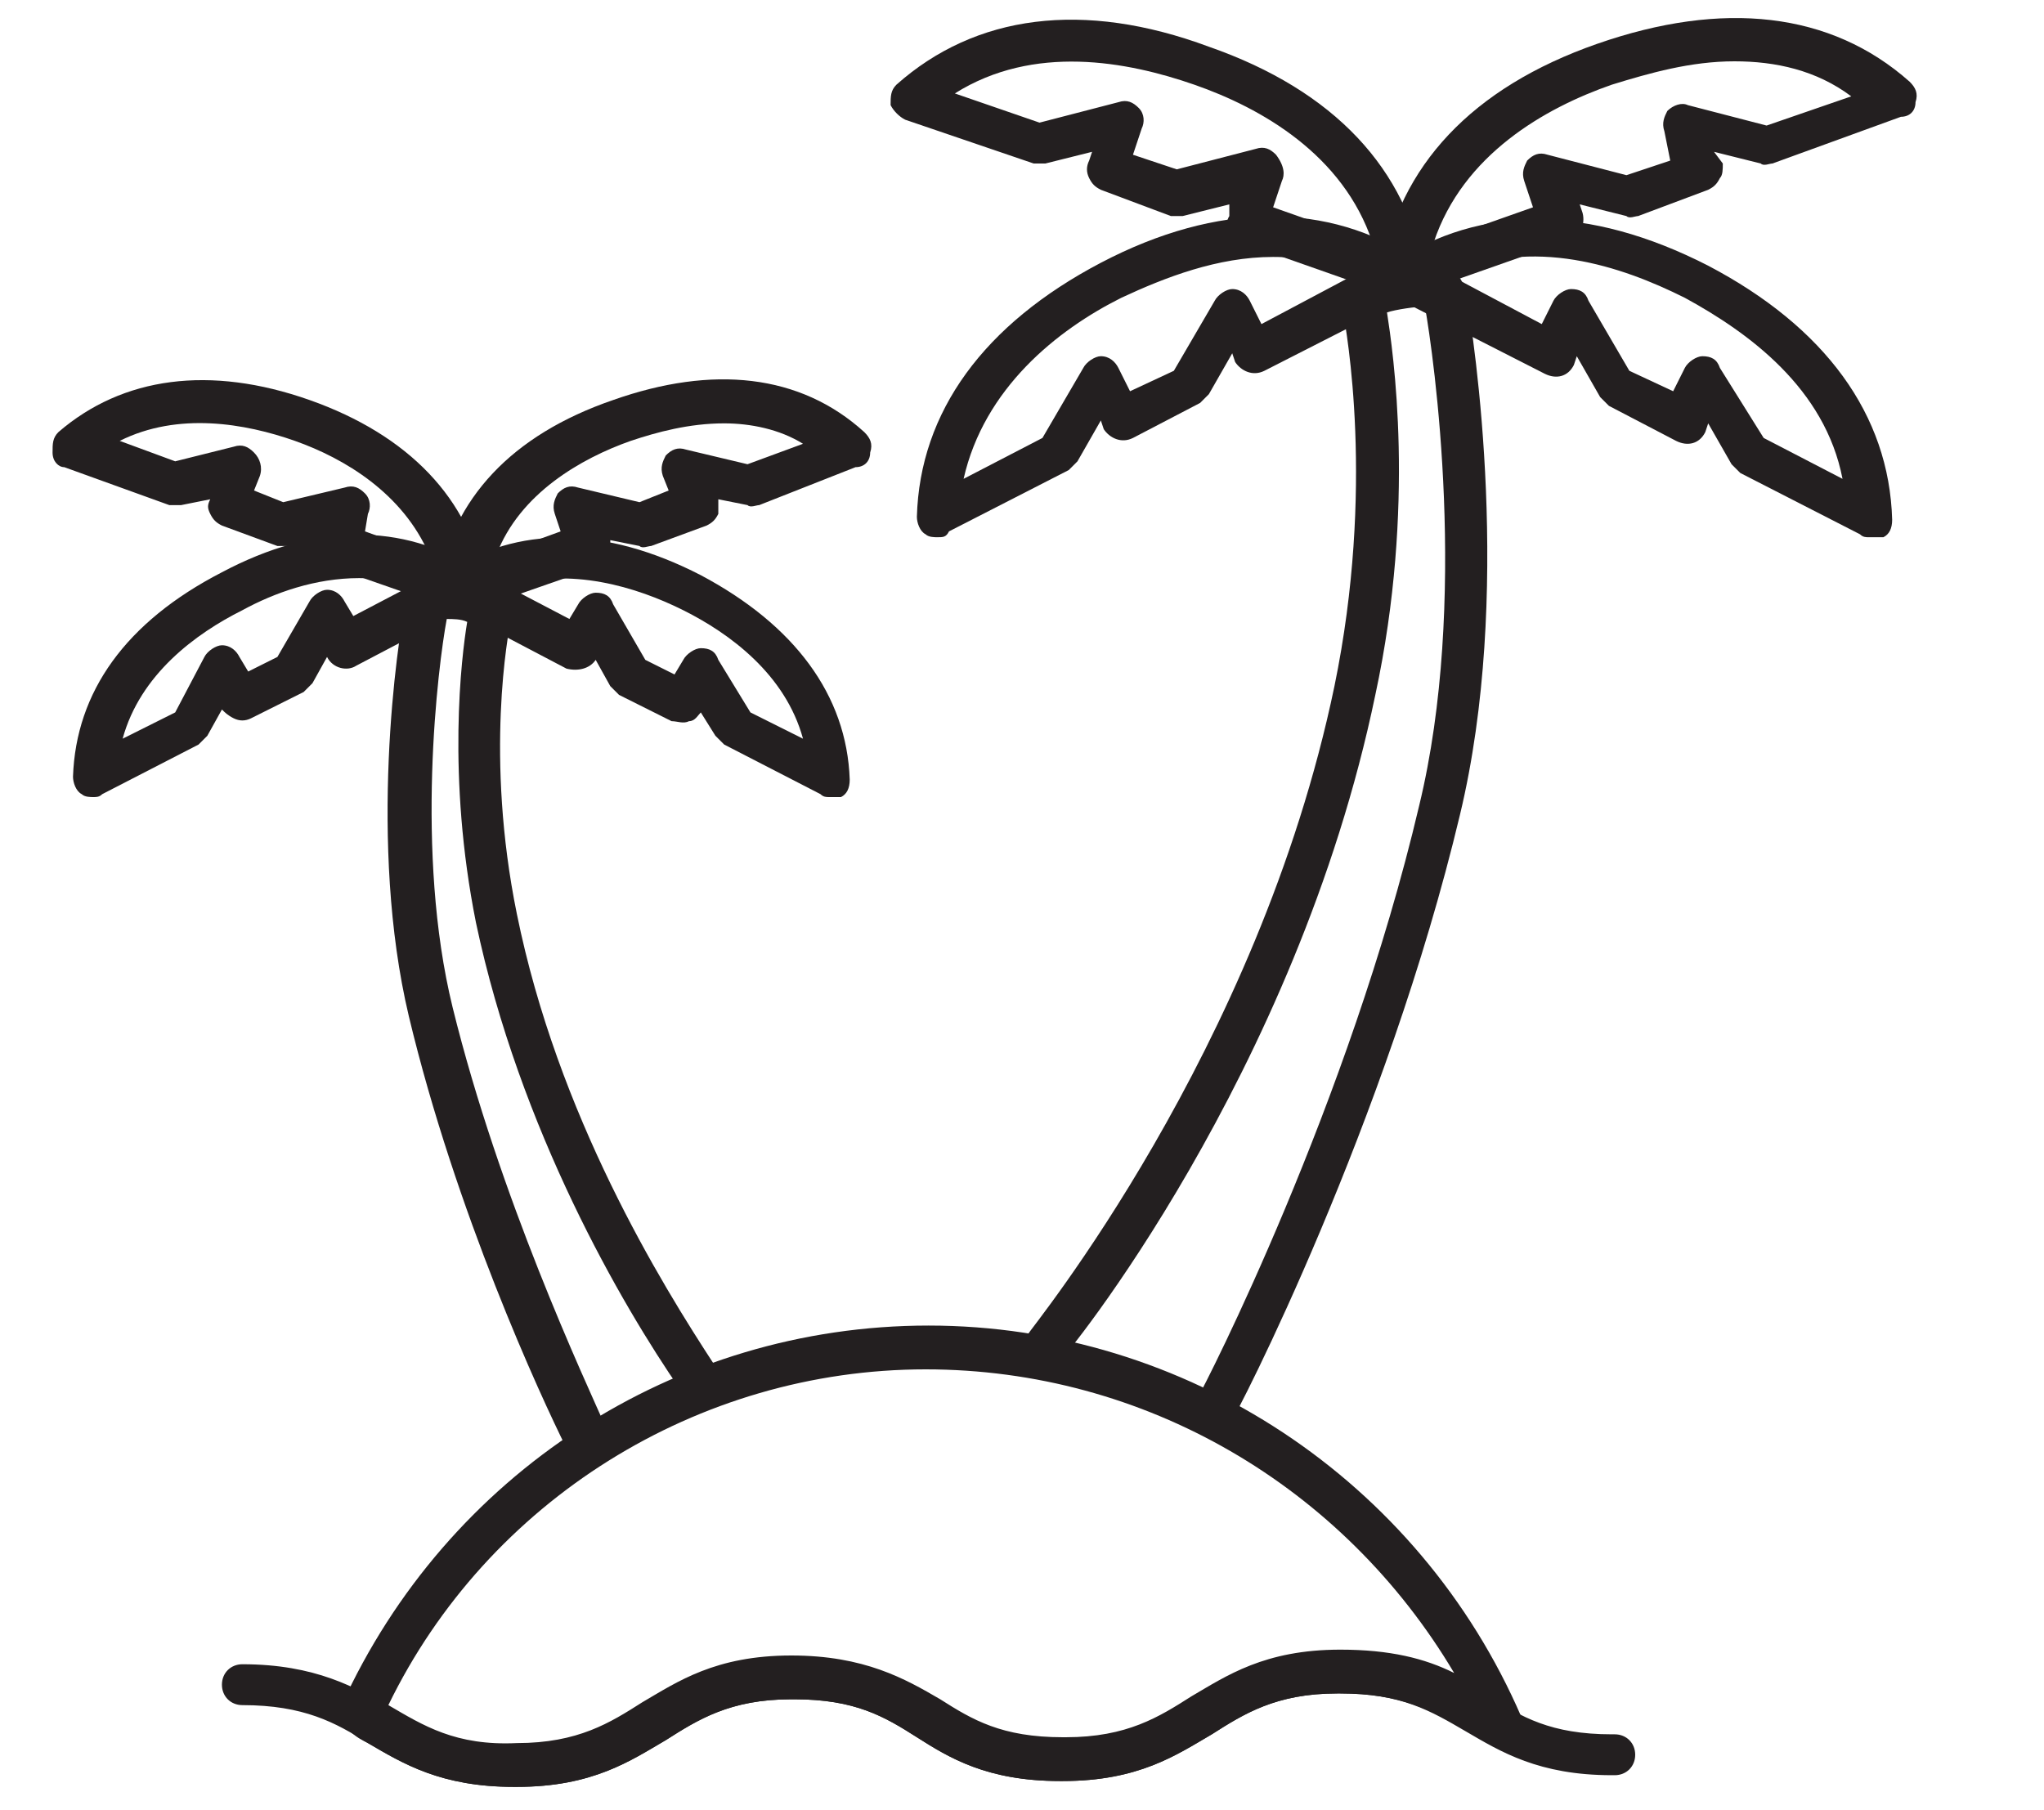
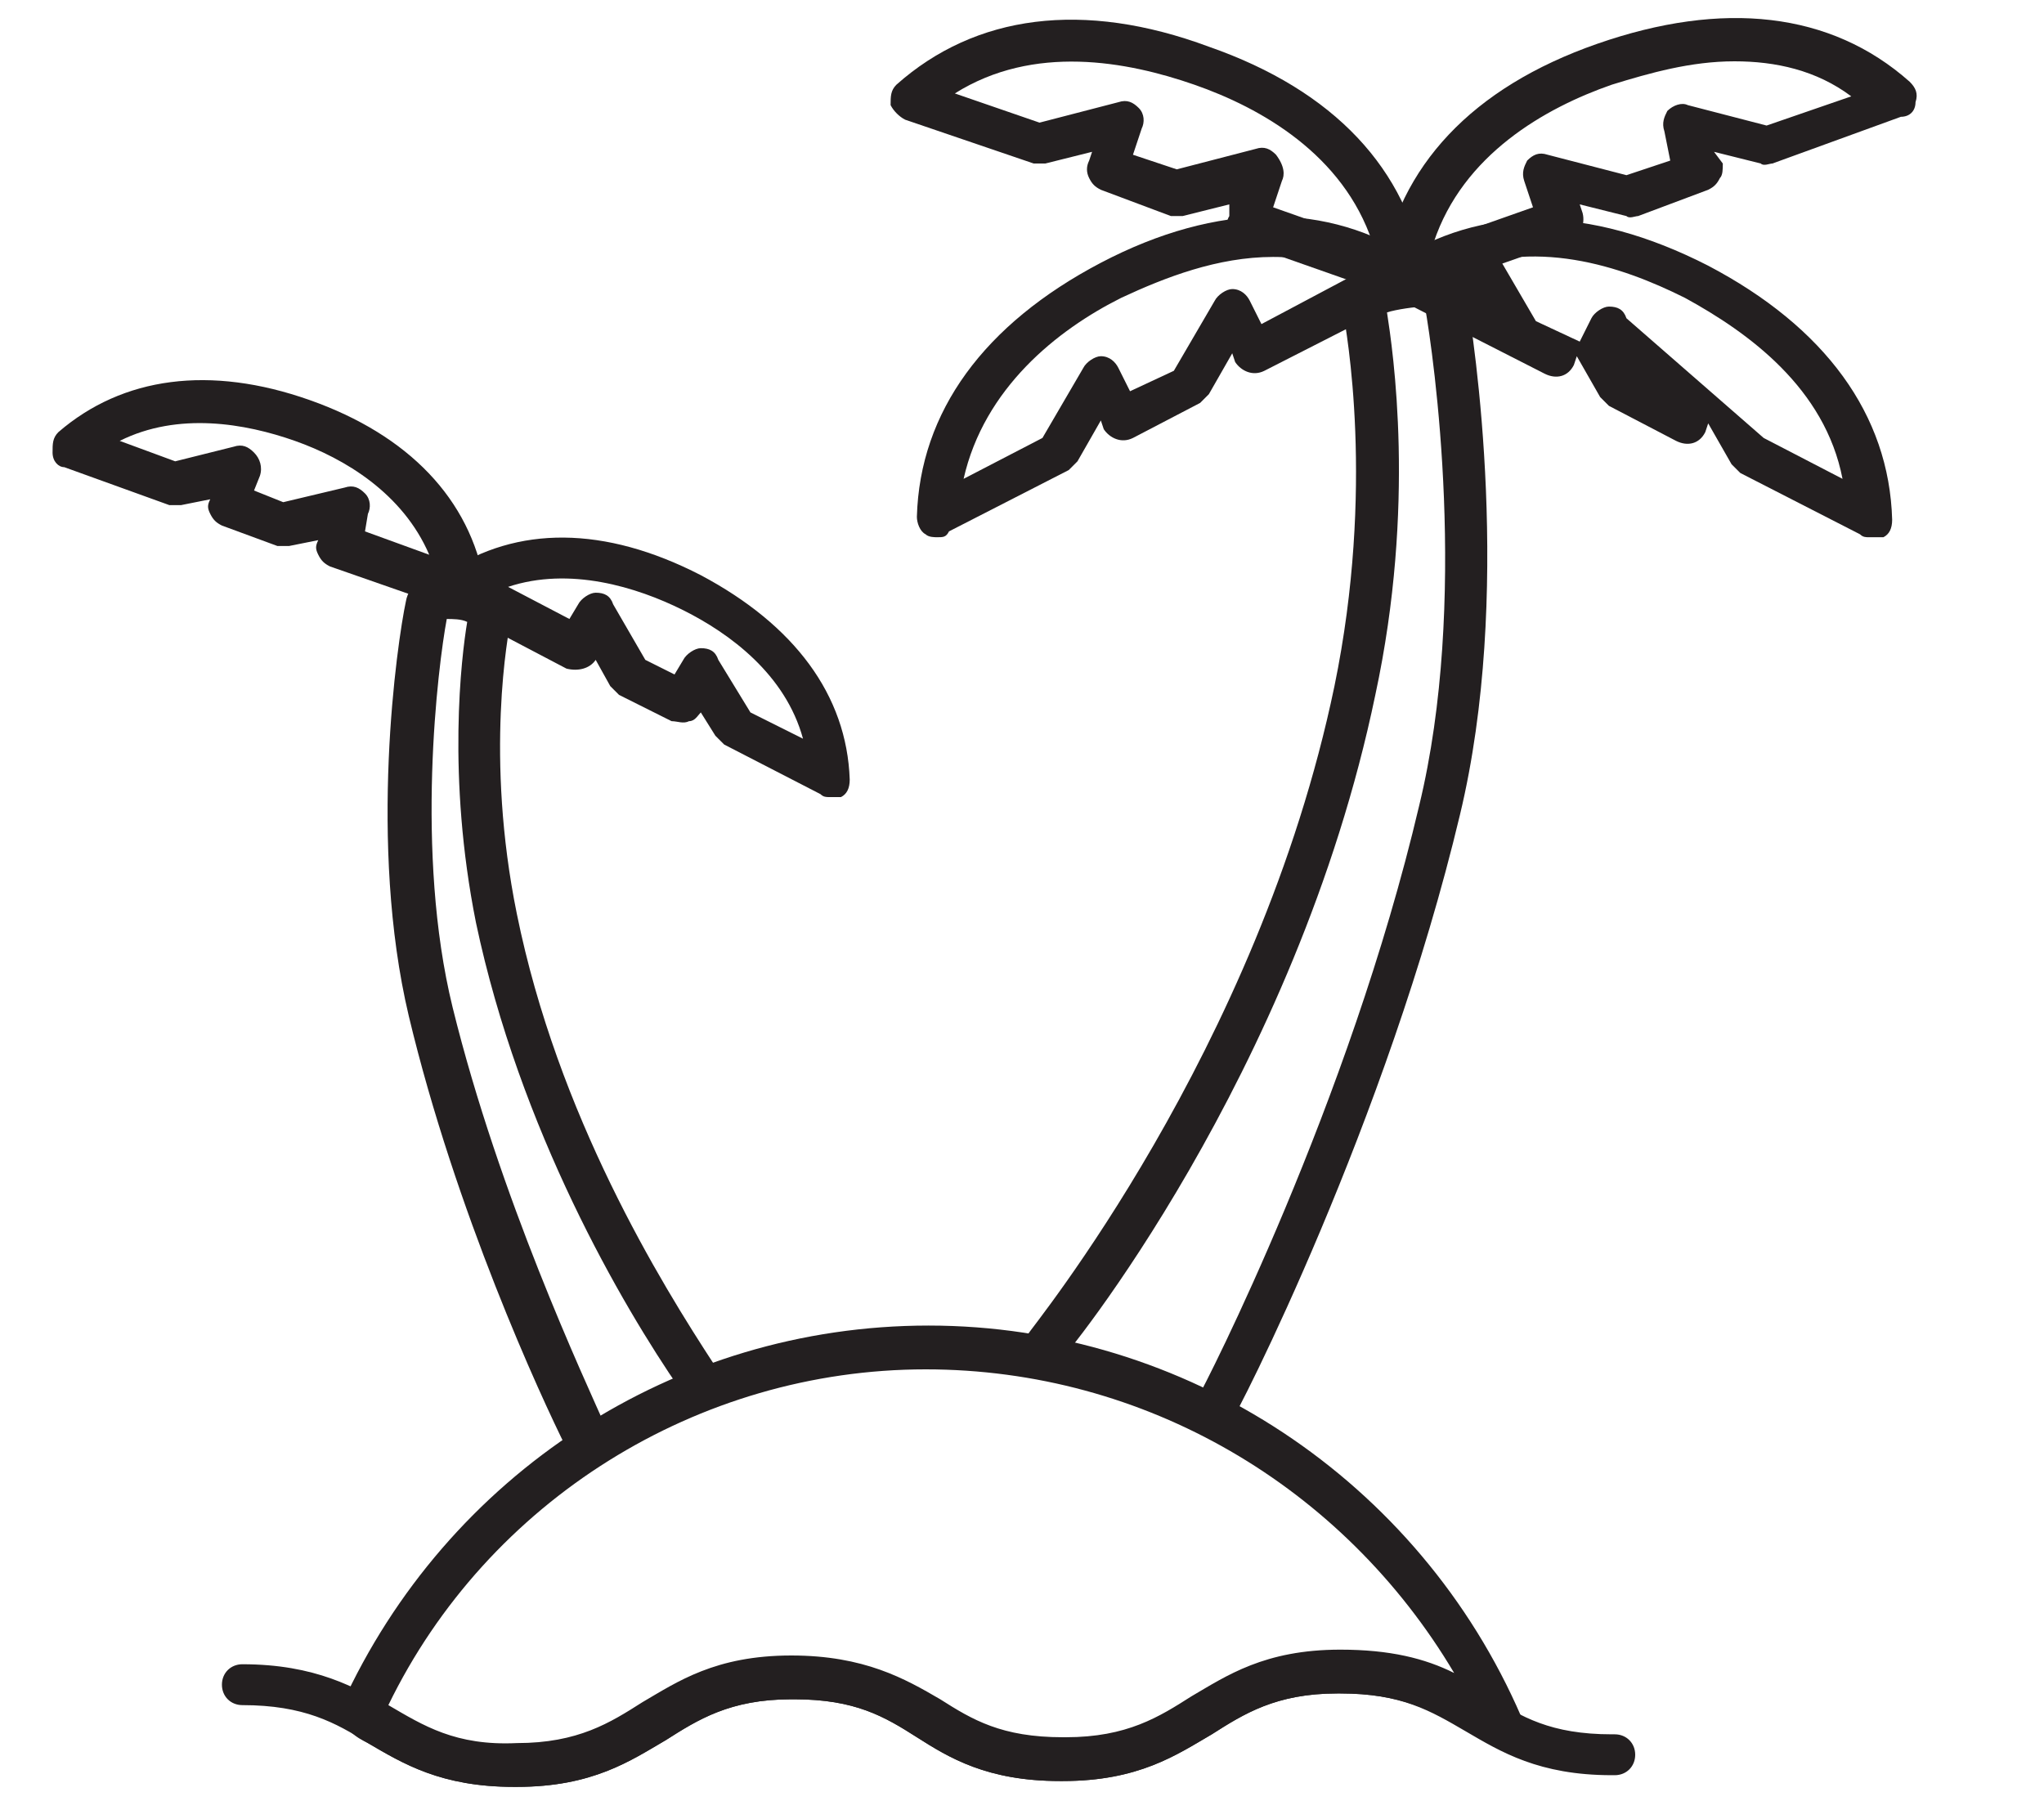
<svg xmlns="http://www.w3.org/2000/svg" version="1.1" id="Layer_1" x="0px" y="0px" viewBox="0 0 70 62" style="enable-background:new 0 0 70 62;" xml:space="preserve">
  <style type="text/css">
	.st0{fill:#231F20;}
</style>
  <g>
    <g>
      <g>
        <g>
          <path class="st0" d="M48.1,10.2c-0.2,0-0.3-0.1-0.5-0.2c-0.2-0.2-0.3-0.4-0.3-0.7c0.6-3.6,3.1-6.3,7.4-7.8      c4.3-1.5,8-1.1,10.7,1.3c0.2,0.2,0.3,0.4,0.2,0.7c0,0.3-0.2,0.5-0.5,0.5l-4.4,1.6c-0.1,0-0.3,0.1-0.4,0l-1.6-0.4L59,5.6      C59,5.8,59,6,58.9,6.1c-0.1,0.2-0.2,0.3-0.4,0.4l-2.4,0.9c-0.1,0-0.3,0.1-0.4,0L54.1,7l0.1,0.3c0.1,0.4-0.1,0.8-0.4,0.9      l-5.4,1.9C48.3,10.2,48.2,10.2,48.1,10.2z M59.4,2.1c-1.5,0-2.9,0.4-4.2,0.8c-2.3,0.8-5.1,2.4-6.1,5.4l3.4-1.2l-0.3-0.9      c-0.1-0.3,0-0.5,0.1-0.7c0.2-0.2,0.4-0.3,0.7-0.2l2.7,0.7l1.5-0.5L57,4.5c-0.1-0.3,0-0.5,0.1-0.7c0.2-0.2,0.5-0.3,0.7-0.2      l2.7,0.7l2.9-1C62.2,2.4,60.8,2.1,59.4,2.1z" />
        </g>
      </g>
      <g>
        <g>
          <path class="st0" d="M48.1,10.2c-0.1,0-0.2,0-0.2,0l-5.4-1.9c-0.4-0.1-0.6-0.6-0.4-0.9L42.1,7l-1.6,0.4c-0.1,0-0.3,0-0.4,0      l-2.4-0.9c-0.2-0.1-0.3-0.2-0.4-0.4c-0.1-0.2-0.1-0.4,0-0.6l0.1-0.3l-1.6,0.4c-0.1,0-0.3,0-0.4,0L31,4.1      c-0.2-0.1-0.4-0.3-0.5-0.5c0-0.3,0-0.5,0.2-0.7c2.7-2.4,6.4-2.9,10.7-1.3c4.3,1.5,6.8,4.2,7.4,7.8c0,0.3-0.1,0.5-0.3,0.7      C48.4,10.1,48.2,10.2,48.1,10.2z M43.6,7.1L47,8.3c-1-3-3.8-4.6-6.1-5.4c-2.3-0.8-5.5-1.4-8.2,0.3l2.9,1l2.7-0.7      c0.3-0.1,0.5,0,0.7,0.2c0.2,0.2,0.2,0.5,0.1,0.7l-0.3,0.9l1.5,0.5l2.7-0.7c0.3-0.1,0.5,0,0.7,0.2C44,5.7,44,6,43.9,6.2L43.6,7.1      z" />
        </g>
      </g>
      <g>
        <g>
          <path class="st0" d="M32.1,18.4c-0.1,0-0.3,0-0.4-0.1c-0.2-0.1-0.3-0.4-0.3-0.6c0.1-3.6,2.3-6.6,6.3-8.7c4-2.1,7.8-2.1,10.8-0.1      c0.2,0.1,0.3,0.4,0.3,0.6c0,0.3-0.2,0.5-0.4,0.6l-5.1,2.6c-0.4,0.2-0.8,0-1-0.3l-0.1-0.3l-0.8,1.4c-0.1,0.1-0.2,0.2-0.3,0.3      l-2.3,1.2c-0.4,0.2-0.8,0-1-0.3l-0.1-0.3l-0.8,1.4c-0.1,0.1-0.2,0.2-0.3,0.3l-4.1,2.1C32.4,18.4,32.3,18.4,32.1,18.4z M43.6,8.8      c-1.9,0-3.7,0.7-5.2,1.4c-2.2,1.1-4.7,3.1-5.4,6.2l2.7-1.4l1.4-2.4c0.1-0.2,0.4-0.4,0.6-0.4c0.3,0,0.5,0.2,0.6,0.4l0.4,0.8      l1.5-0.7l1.4-2.4c0.1-0.2,0.4-0.4,0.6-0.4c0.3,0,0.5,0.2,0.6,0.4l0.4,0.8l3.2-1.7C45.6,9,44.6,8.8,43.6,8.8z M40.8,13.2      L40.8,13.2L40.8,13.2z" />
        </g>
      </g>
      <g>
        <g>
-           <path class="st0" d="M64,18.4c-0.1,0-0.2,0-0.3-0.1l-4.1-2.1c-0.1-0.1-0.2-0.2-0.3-0.3l-0.8-1.4l-0.1,0.3      c-0.2,0.4-0.6,0.5-1,0.3l-2.3-1.2c-0.1-0.1-0.2-0.2-0.3-0.3L54,12.2l-0.1,0.3c-0.2,0.4-0.6,0.5-1,0.3l-5.1-2.6      c-0.2-0.1-0.4-0.3-0.4-0.6c0-0.3,0.1-0.5,0.3-0.6c3-2,6.7-2,10.8,0.1c4,2.1,6.2,5.1,6.3,8.7c0,0.3-0.1,0.5-0.3,0.6      C64.3,18.4,64.2,18.4,64,18.4z M60.4,15l2.7,1.4c-0.6-3.1-3.2-5-5.4-6.2c-2.2-1.1-5.2-2.1-8.1-0.8l3.2,1.7l0.4-0.8      c0.1-0.2,0.4-0.4,0.6-0.4c0.3,0,0.5,0.1,0.6,0.4l1.4,2.4l1.5,0.7l0.4-0.8c0.1-0.2,0.4-0.4,0.6-0.4c0.3,0,0.5,0.1,0.6,0.4      L60.4,15z" />
+           <path class="st0" d="M64,18.4c-0.1,0-0.2,0-0.3-0.1l-4.1-2.1c-0.1-0.1-0.2-0.2-0.3-0.3l-0.8-1.4l-0.1,0.3      c-0.2,0.4-0.6,0.5-1,0.3l-2.3-1.2c-0.1-0.1-0.2-0.2-0.3-0.3L54,12.2l-0.1,0.3c-0.2,0.4-0.6,0.5-1,0.3l-5.1-2.6      c-0.2-0.1-0.4-0.3-0.4-0.6c0-0.3,0.1-0.5,0.3-0.6c3-2,6.7-2,10.8,0.1c4,2.1,6.2,5.1,6.3,8.7c0,0.3-0.1,0.5-0.3,0.6      C64.3,18.4,64.2,18.4,64,18.4z M60.4,15l2.7,1.4c-0.6-3.1-3.2-5-5.4-6.2c-2.2-1.1-5.2-2.1-8.1-0.8l0.4-0.8      c0.1-0.2,0.4-0.4,0.6-0.4c0.3,0,0.5,0.1,0.6,0.4l1.4,2.4l1.5,0.7l0.4-0.8c0.1-0.2,0.4-0.4,0.6-0.4c0.3,0,0.5,0.1,0.6,0.4      L60.4,15z" />
        </g>
      </g>
      <g>
        <g>
          <path class="st0" d="M41.6,49.1c-0.2,0-0.3-0.1-0.5-0.2c-0.3-0.3-0.3-0.7-0.1-1c0.3-0.5,5.2-10.1,7.6-20.3      c1.7-7,0.5-15.4,0.2-17.1c-0.3,0-1,0.1-1.3,0.2c0.2,1.3,1,6.6-0.4,13.1c-2.7,13-10.7,22.8-10.8,22.8c-0.3,0.3-0.7,0.3-1,0.1      c-0.3-0.3-0.3-0.7-0.1-1c0.1-0.2,7.9-9.7,10.5-22.2c1.4-6.8,0.4-12.2,0.3-12.8c0-0.3-0.1-0.9,0.7-1.3c0.3-0.2,0.7-0.3,1.2-0.4      c0.4-0.1,0.9-0.1,1.2,0c0.9,0.2,1,0.7,1.1,1c0.3,1.7,1.6,10.4-0.2,17.9c-2.5,10.5-7.6,20.5-7.9,20.9C42,49,41.8,49.1,41.6,49.1z       M48.8,10.3C48.8,10.3,48.8,10.3,48.8,10.3C48.8,10.3,48.8,10.3,48.8,10.3z" />
        </g>
      </g>
    </g>
    <g>
      <g>
        <g>
          <path class="st0" d="M15.8,20.9c-0.1,0-0.2,0-0.2,0l-4.3-1.5c-0.2-0.1-0.3-0.2-0.4-0.4c-0.1-0.2-0.1-0.3,0-0.5l-1,0.2      c-0.1,0-0.3,0-0.4,0l-1.9-0.7c-0.2-0.1-0.3-0.2-0.4-0.4c-0.1-0.2-0.1-0.3,0-0.5l-1,0.2c-0.1,0-0.3,0-0.4,0L2.2,16      C2,16,1.8,15.8,1.8,15.5c0-0.3,0-0.5,0.2-0.7c2.2-1.9,5.2-2.3,8.6-1.1c3.4,1.2,5.5,3.4,6,6.3c0,0.3-0.1,0.5-0.3,0.7      C16.2,20.8,16,20.9,15.8,20.9z M12.5,18.2l2.2,0.8c-0.9-2.1-2.9-3.3-4.6-3.9c-1.7-0.6-4-1-6,0L6,15.8L8,15.3      c0.3-0.1,0.5,0,0.7,0.2C8.9,15.7,9,16,8.9,16.3l-0.2,0.5l1,0.4l2.1-0.5c0.3-0.1,0.5,0,0.7,0.2c0.2,0.2,0.2,0.5,0.1,0.7      L12.5,18.2z" />
        </g>
      </g>
      <g>
        <g>
-           <path class="st0" d="M15.8,20.9c-0.2,0-0.3-0.1-0.5-0.2c-0.2-0.2-0.3-0.4-0.3-0.7c0.5-2.9,2.5-5.1,6-6.3      c3.4-1.2,6.4-0.9,8.6,1.1c0.2,0.2,0.3,0.4,0.2,0.7c0,0.3-0.2,0.5-0.5,0.5L26,17.3c-0.1,0-0.3,0.1-0.4,0l-1-0.2      c0,0.2,0,0.3,0,0.5c-0.1,0.2-0.2,0.3-0.4,0.4l-1.9,0.7c-0.1,0-0.3,0.1-0.4,0l-1-0.2c0,0.2,0,0.3,0,0.5c-0.1,0.2-0.2,0.3-0.4,0.4      l-4.3,1.5C16,20.8,15.9,20.9,15.8,20.9z M24.8,14.5c-1.2,0-2.3,0.3-3.2,0.6c-1.7,0.6-3.8,1.8-4.6,3.9l2.2-0.8L19,17.6      c-0.1-0.3,0-0.5,0.1-0.7c0.2-0.2,0.4-0.3,0.7-0.2l2.1,0.5l1-0.4l-0.2-0.5c-0.1-0.3,0-0.5,0.1-0.7c0.2-0.2,0.4-0.3,0.7-0.2      l2.1,0.5l1.9-0.7C26.7,14.7,25.7,14.5,24.8,14.5z" />
-         </g>
+           </g>
      </g>
      <g>
        <g>
          <path class="st0" d="M28.4,27.3c-0.1,0-0.2,0-0.3-0.1l-3.3-1.7c-0.1-0.1-0.2-0.2-0.3-0.3L24,24.4c-0.1,0.1-0.2,0.3-0.4,0.3      c-0.2,0.1-0.4,0-0.6,0l-1.8-0.9c-0.1-0.1-0.2-0.2-0.3-0.3l-0.5-0.9c-0.2,0.3-0.6,0.4-1,0.3l-4-2.1c-0.2-0.1-0.4-0.3-0.4-0.6      c0-0.3,0.1-0.5,0.3-0.6c2.4-1.6,5.4-1.6,8.7,0.1c3.2,1.7,5,4.1,5.1,7c0,0.3-0.1,0.5-0.3,0.6C28.7,27.3,28.6,27.3,28.4,27.3z       M25.7,24.4l1.8,0.9c-0.6-2.2-2.5-3.6-4.1-4.4c-1.6-0.8-3.9-1.5-6-0.8l2.1,1.1l0.3-0.5c0.1-0.2,0.4-0.4,0.6-0.4      c0.3,0,0.5,0.1,0.6,0.4l1.1,1.9l1,0.5l0.3-0.5c0.1-0.2,0.4-0.4,0.6-0.4c0.3,0,0.5,0.1,0.6,0.4L25.7,24.4z" />
        </g>
      </g>
      <g>
        <g>
-           <path class="st0" d="M3.2,27.3c-0.1,0-0.3,0-0.4-0.1c-0.2-0.1-0.3-0.4-0.3-0.6c0.1-2.9,1.8-5.3,5.1-7c3.2-1.7,6.2-1.7,8.7-0.1      c0.2,0.1,0.3,0.4,0.3,0.6c0,0.3-0.2,0.5-0.4,0.6l-4,2.1c-0.3,0.2-0.8,0.1-1-0.3l-0.5,0.9c-0.1,0.1-0.2,0.2-0.3,0.3l-1.8,0.9      c-0.2,0.1-0.4,0.1-0.6,0c-0.2-0.1-0.3-0.2-0.4-0.3l-0.5,0.9c-0.1,0.1-0.2,0.2-0.3,0.3l-3.3,1.7C3.4,27.3,3.3,27.3,3.2,27.3z       M12.3,19.8c-1.5,0-2.9,0.5-4,1.1c-1.6,0.8-3.5,2.2-4.1,4.4l1.8-0.9L7,22.5c0.1-0.2,0.4-0.4,0.6-0.4c0.3,0,0.5,0.2,0.6,0.4      l0.3,0.5l1-0.5l1.1-1.9c0.1-0.2,0.4-0.4,0.6-0.4c0.3,0,0.5,0.2,0.6,0.4l0.3,0.5l2.1-1.1C13.6,19.9,12.9,19.8,12.3,19.8z       M10,23.1L10,23.1L10,23.1z" />
-         </g>
+           </g>
      </g>
      <g>
        <g>
          <path class="st0" d="M20.1,50c-0.3,0-0.5-0.2-0.7-0.4c-0.9-1.8-3.8-8.1-5.4-14.8c-1.4-5.9-0.4-12.8-0.1-14.2      c0.1-0.6,0.7-1.1,2-0.9c1.3,0.2,1.7,0.9,1.6,1.5c-0.1,0.5-0.9,4.7,0.2,10.1c1.4,6.9,4.9,12.6,6.8,15.5c0.2,0.3,0.1,0.8-0.2,1      c-0.3,0.2-0.8,0.1-1-0.2c-2-2.9-5.5-8.9-7-16c-1-5-0.5-9.1-0.3-10.3c-0.2-0.1-0.5-0.1-0.7-0.1c-0.3,1.6-1.1,8,0.2,13.3      C17.1,41,20,47.2,20.8,49c0.2,0.4,0,0.8-0.3,1C20.4,50,20.3,50,20.1,50z M15.4,20.8C15.4,20.8,15.4,20.8,15.4,20.8      C15.4,20.8,15.4,20.8,15.4,20.8z" />
        </g>
      </g>
    </g>
    <g>
      <g>
        <path class="st0" d="M17.6,61.2c-2.5,0-3.8-0.8-5-1.5c-1.1-0.7-2.2-1.3-4.3-1.3c0,0,0,0,0,0c-0.4,0-0.7-0.3-0.7-0.7     c0-0.4,0.3-0.7,0.7-0.7c2.5,0,3.9,0.8,5.1,1.5c1.1,0.7,2.1,1.3,4.3,1.3c2.1,0,3.2-0.7,4.3-1.4c1.2-0.7,2.5-1.6,5.1-1.6     c2.5,0,3.9,0.8,5.1,1.5c1.1,0.7,2.1,1.3,4.2,1.3c0,0,0.1,0,0.1,0c2.1,0,3.2-0.7,4.3-1.4c1.2-0.7,2.5-1.6,5.1-1.6     c2.5,0,3.9,0.8,5.1,1.5c1.1,0.7,2.1,1.3,4.2,1.3c0,0,0.1,0,0.1,0c0.4,0,0.7,0.3,0.7,0.7c0,0.4-0.3,0.7-0.7,0.7c0,0-0.1,0-0.1,0     c-2.5,0-3.8-0.8-5-1.5C49,58.6,48,58,45.9,58c0,0-0.1,0-0.1,0c-2.1,0-3.2,0.7-4.3,1.4C40.3,60.1,39,61,36.4,61c0,0-0.1,0-0.1,0     c-2.5,0-3.8-0.8-4.9-1.5c-1.1-0.7-2.1-1.3-4.2-1.3c0,0-0.1,0-0.1,0c-2.1,0-3.2,0.7-4.3,1.4c-1.2,0.7-2.5,1.6-5.1,1.6     C17.6,61.2,17.6,61.2,17.6,61.2z" />
      </g>
      <g>
        <g>
          <path class="st0" d="M17.6,61.2c-2.5,0-3.8-0.8-5-1.5c-0.2-0.1-0.4-0.2-0.6-0.4c-0.3-0.2-0.5-0.6-0.3-0.9      c3.6-7.9,11.4-13,20.1-13c8.8,0,16.8,5.3,20.3,13.4c0.1,0.3,0,0.6-0.2,0.8c-0.2,0.2-0.6,0.2-0.8,0.1c-0.3-0.2-0.6-0.3-0.9-0.5      C49,58.6,48,58,45.9,58c0,0-0.1,0-0.1,0c-2.1,0-3.2,0.7-4.3,1.4C40.3,60.1,39,61,36.4,61c0,0-0.1,0-0.1,0      c-2.5,0-3.8-0.8-4.9-1.5c-1.1-0.7-2.1-1.3-4.2-1.3c0,0-0.1,0-0.1,0l0,0c-2.1,0-3.2,0.7-4.3,1.4c-1.2,0.7-2.5,1.6-5.1,1.6      C17.6,61.2,17.6,61.2,17.6,61.2z M13.3,58.4C13.3,58.4,13.3,58.5,13.3,58.4c1.2,0.7,2.3,1.4,4.4,1.3c2.1,0,3.2-0.7,4.3-1.4      c1.2-0.7,2.5-1.6,5.1-1.6l0,0.7l0-0.7c2.5,0,3.9,0.8,5.1,1.5c1.1,0.7,2.1,1.3,4.2,1.3c0,0,0.1,0,0.1,0c2.1,0,3.2-0.7,4.3-1.4      c1.2-0.7,2.5-1.6,5.1-1.6c1.7,0,2.9,0.3,3.9,0.8C46,50.9,39.2,46.9,31.7,46.9C23.9,46.9,16.7,51.4,13.3,58.4z" />
        </g>
      </g>
    </g>
  </g>
</svg>